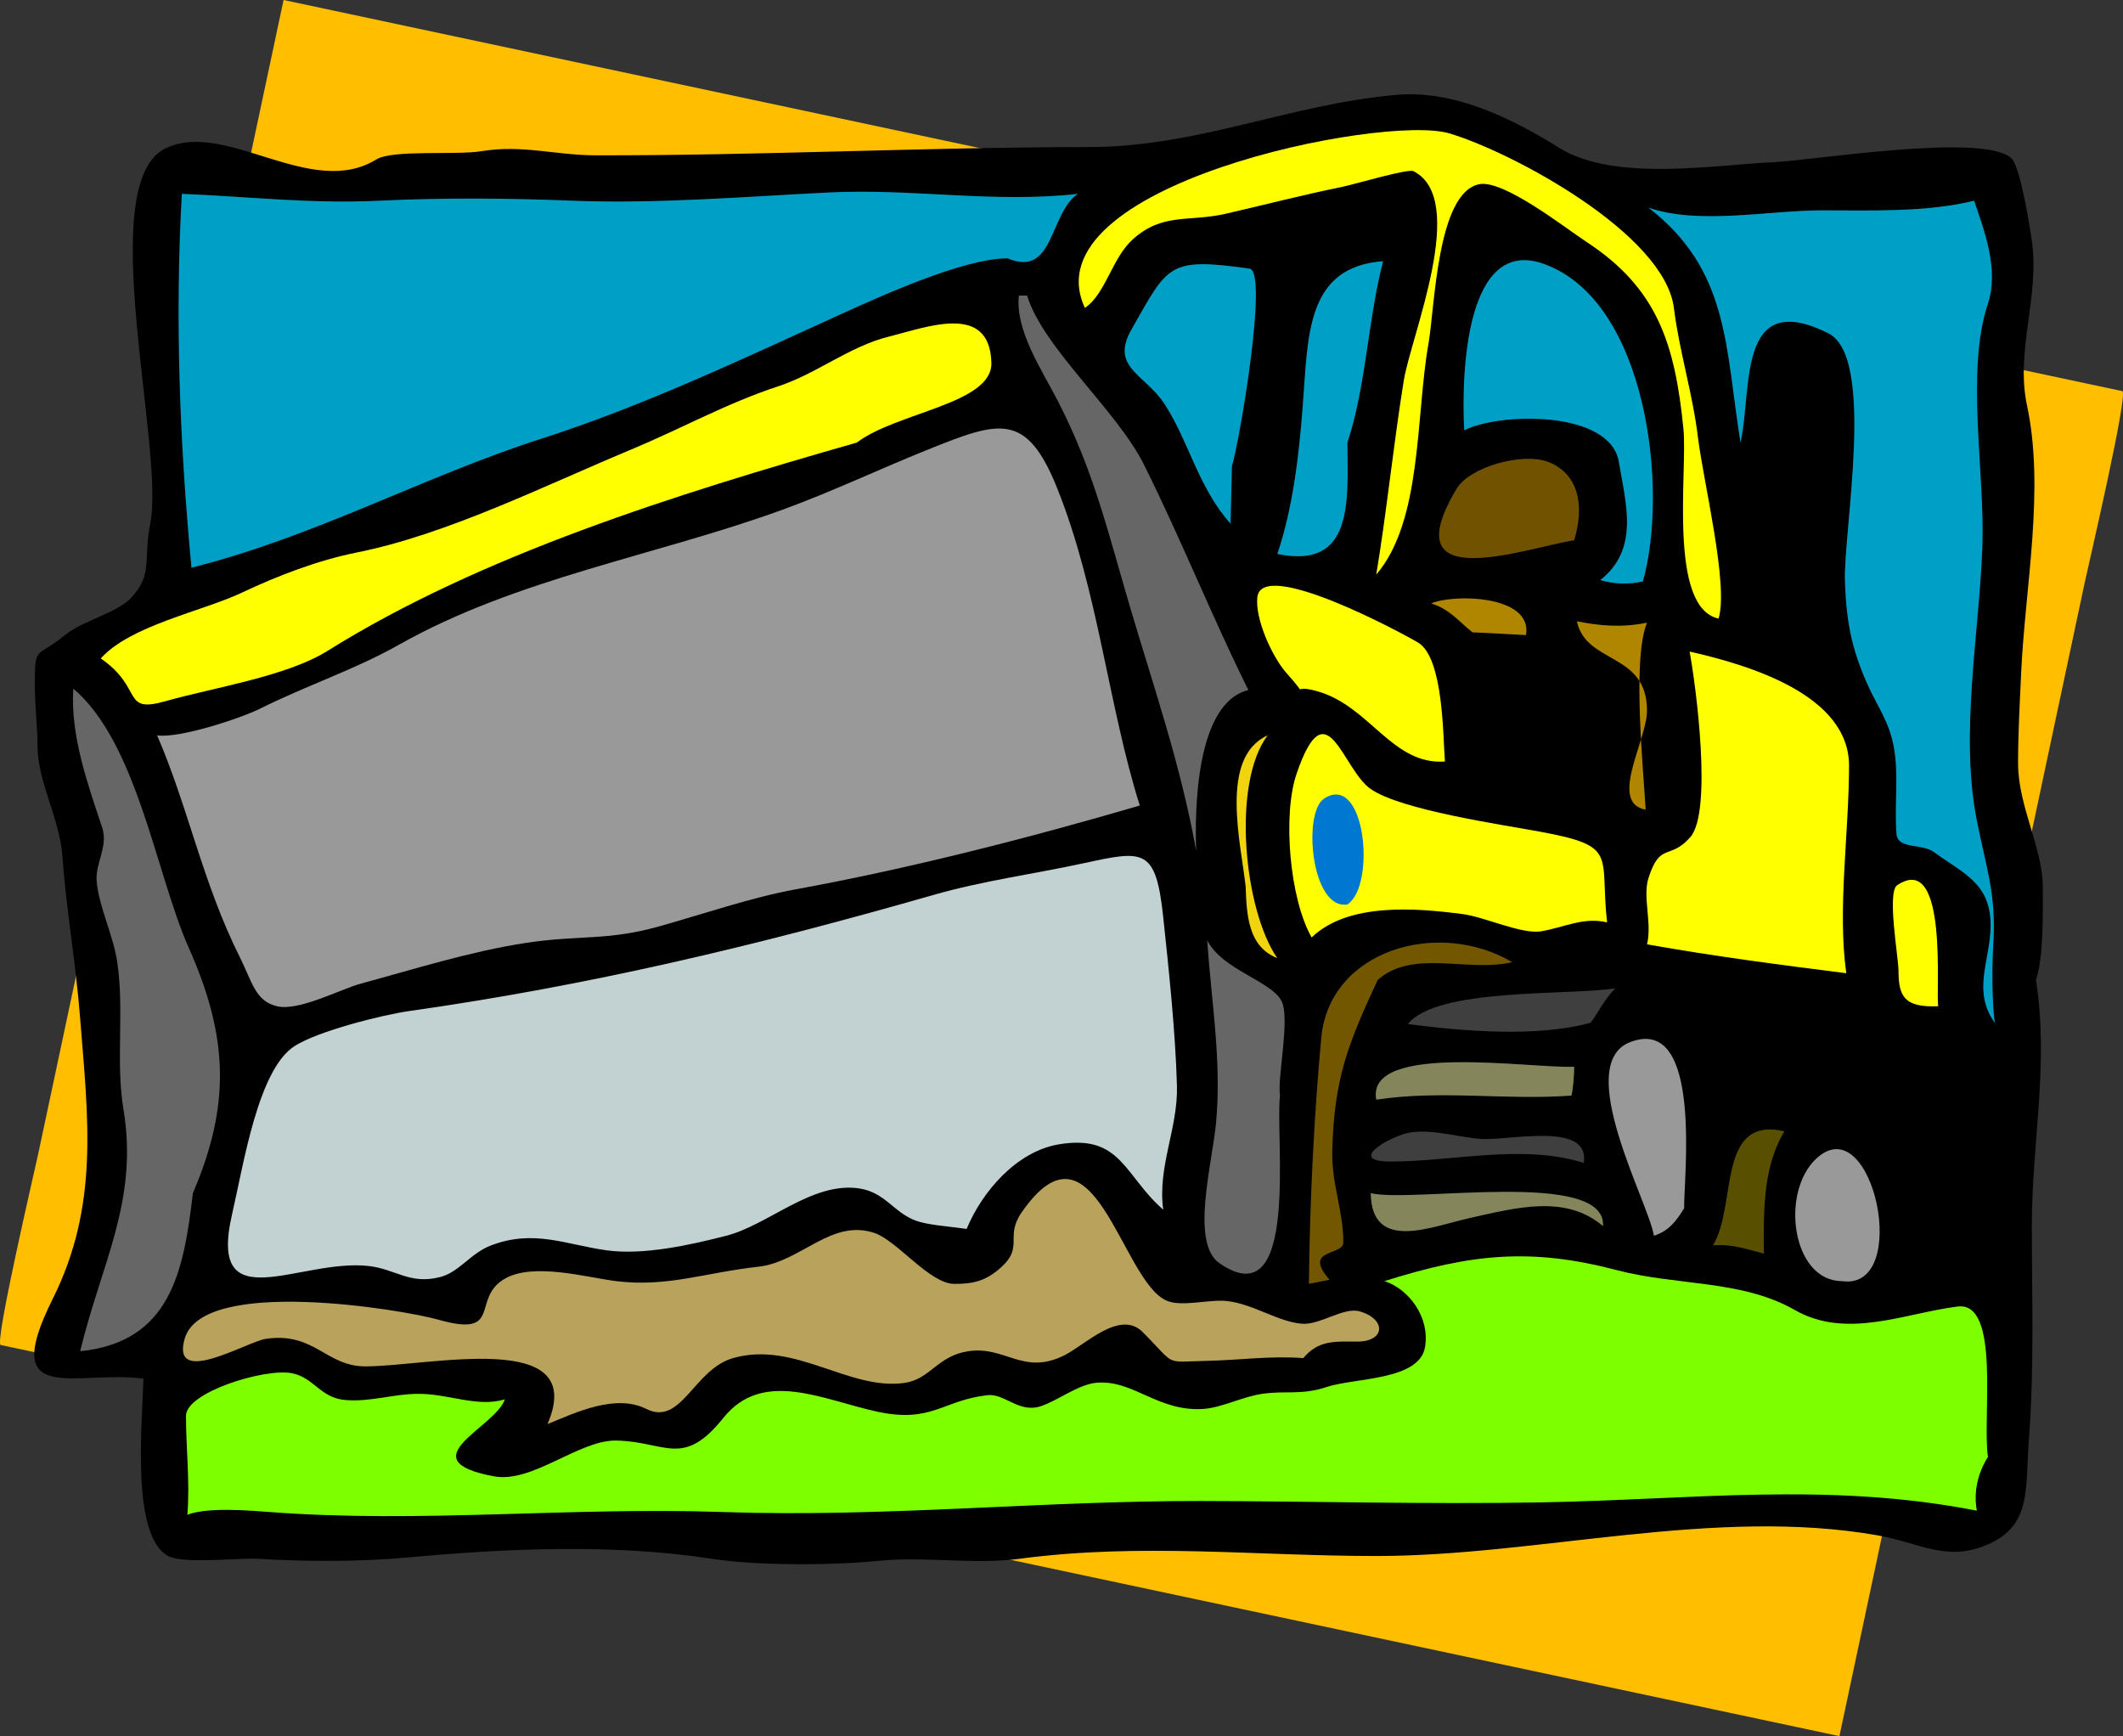
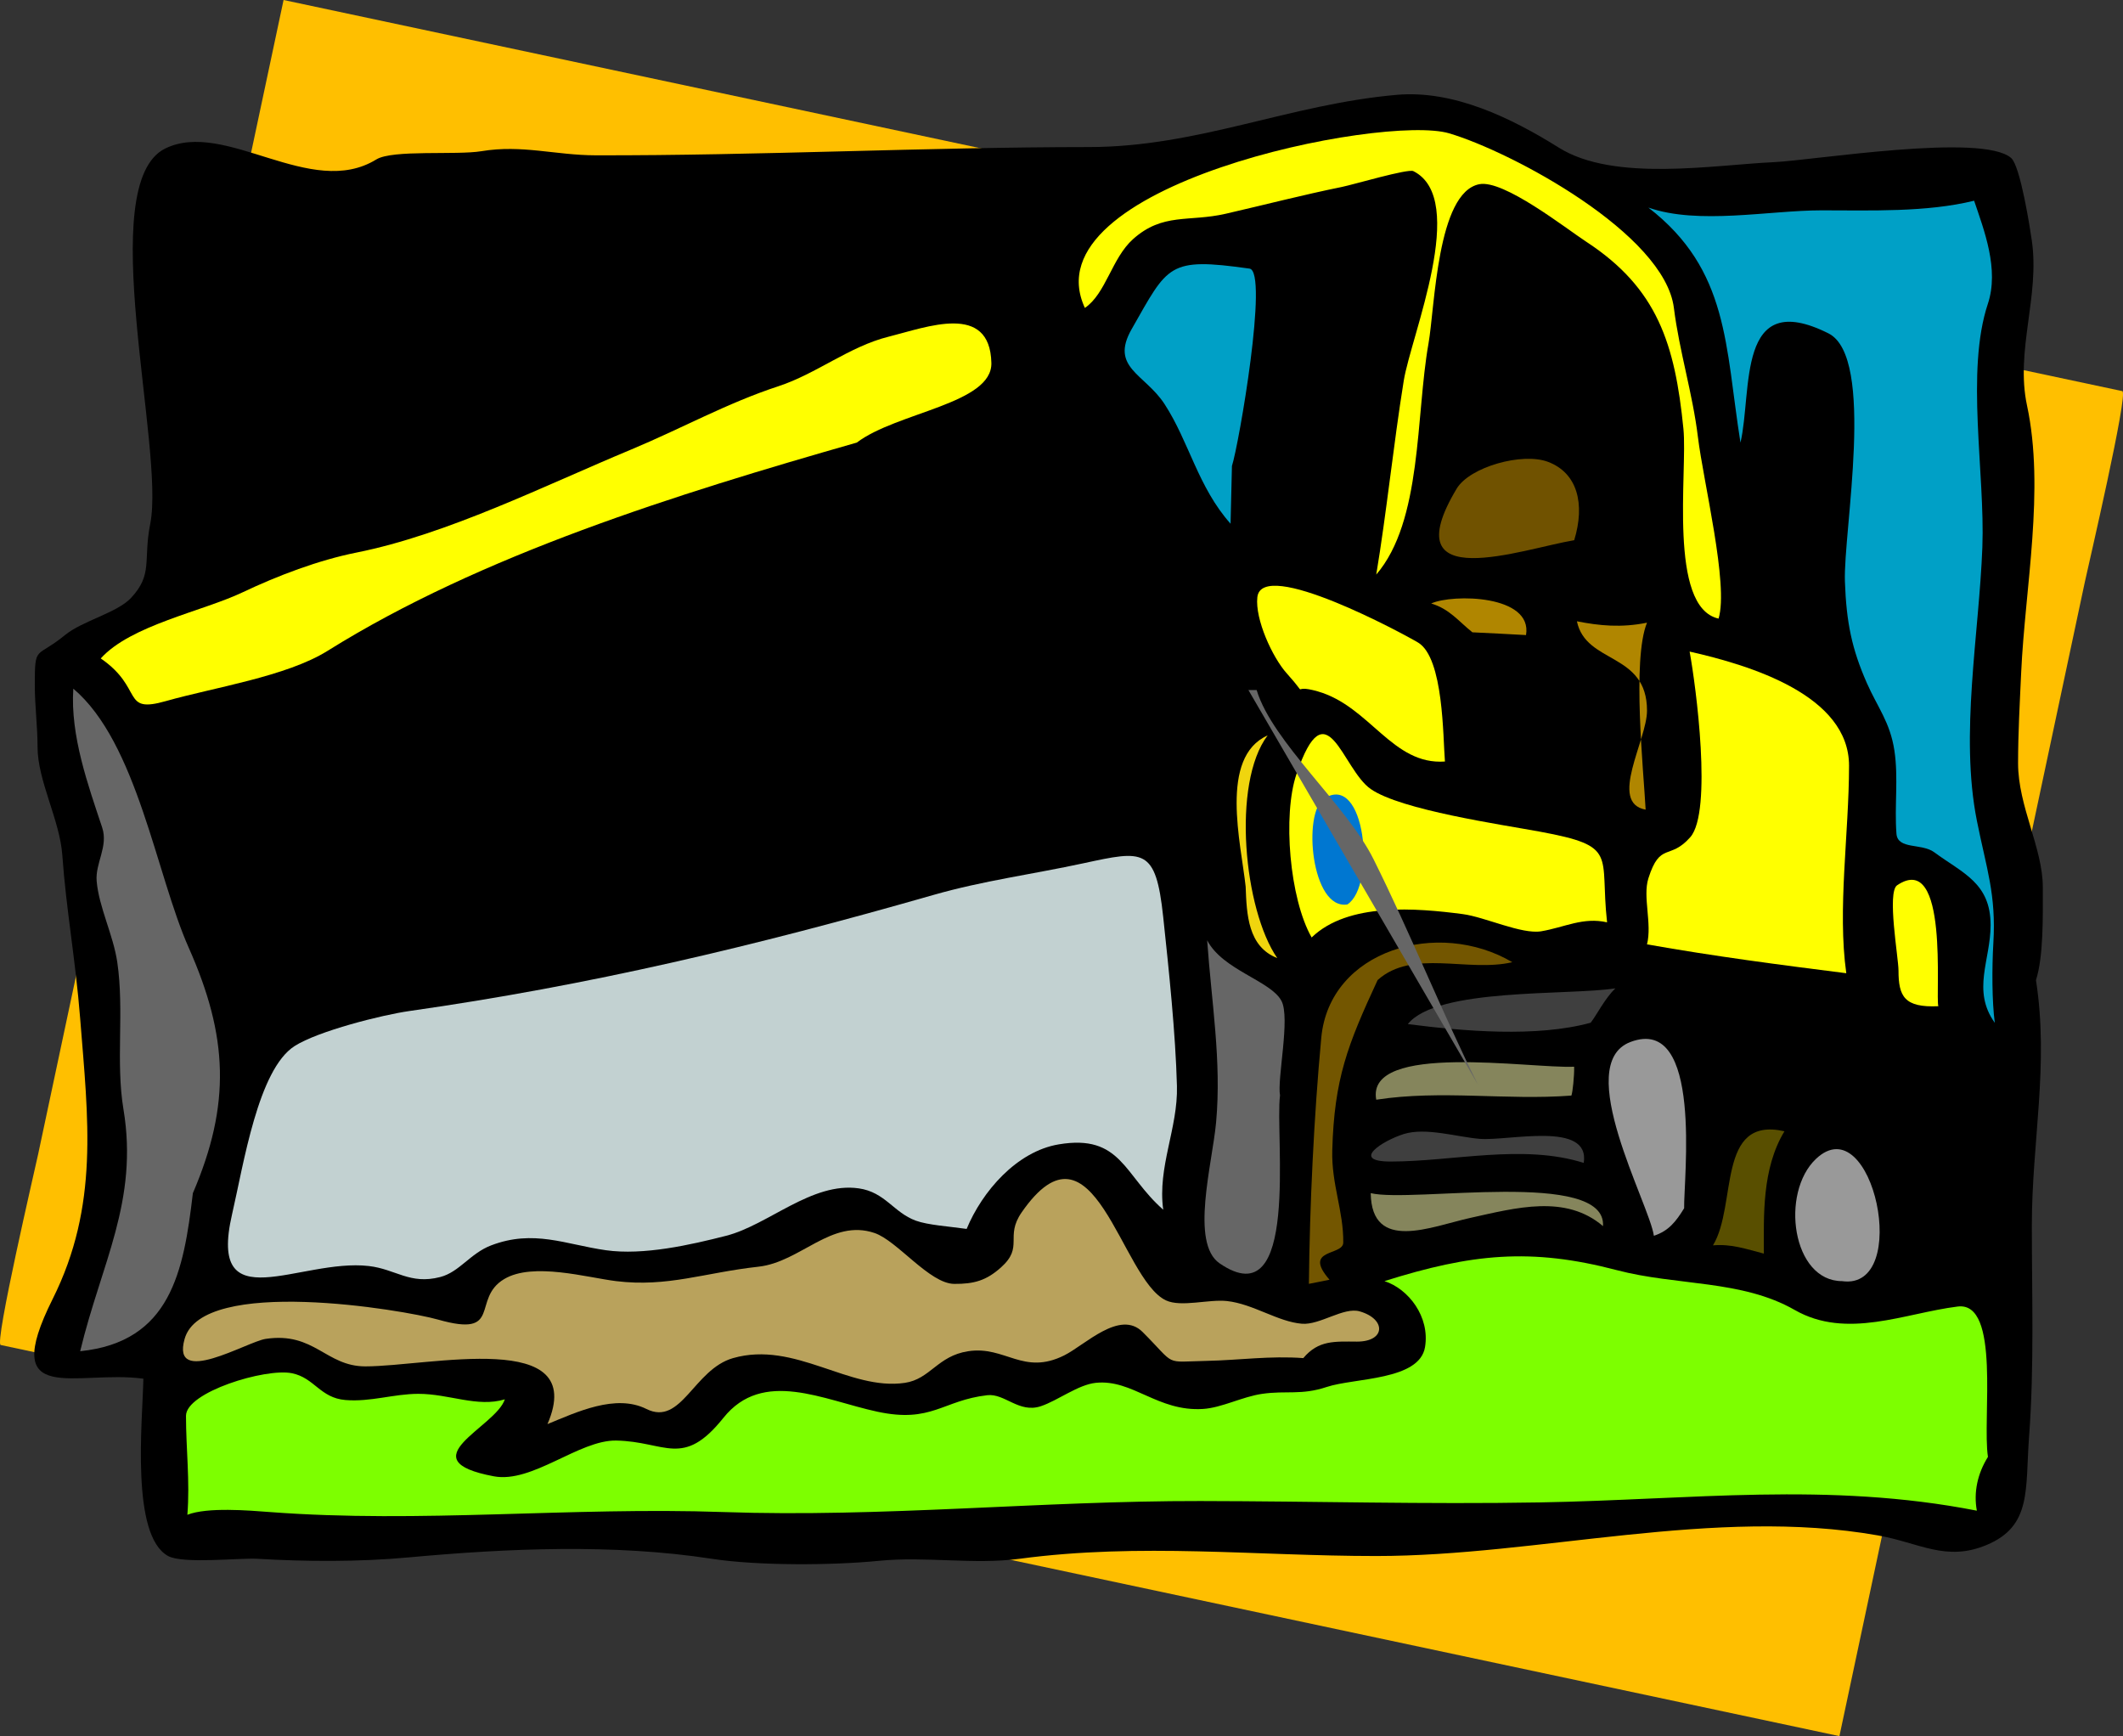
<svg xmlns="http://www.w3.org/2000/svg" xmlns:ns1="http://inkscape.sourceforge.net/DTD/sodipodi-0.dtd" xmlns:ns2="http://www.inkscape.org/namespaces/inkscape" id="Layer_1" style="enable-background:new 0 0 401.062 327.93" space="preserve" ns1:docname="caterpillar.svg" viewBox="0 0 401.062 327.93" ns1:version="0.32" version="1.1" ns2:version="0.42" ns1:docbase="F:\openclip\svg da inviare">
  <rect x="0" y="0" width="401.062" height="327.93" fill="#333333" stroke="none" />
  <ns1:namedview id="base" bordercolor="#666666" ns2:pageshadow="2" ns2:window-width="787" pagecolor="#ffffff" ns2:zoom="1.0977953" ns2:window-x="22" borderopacity="1.0" ns2:current-layer="Layer_1" ns2:cx="200.53101" ns2:cy="163.96500" ns2:window-y="29" ns2:window-height="510" ns2:pageopacity="0.0" />
  <path id="path3" style="fill:#FFBF00" d="m53.573 0c101.75 21.642 203.51 43.283 305.26 64.925 14.032 2.984 28.065 5.969 42.098 8.954 1.226 0.261-6.518 33.422-7.072 36.027l-39.351 185.03c-2.34 10.998-4.679 21.997-7.018 32.995-101.75-21.642-203.51-43.283-305.26-64.925-14.033-2.984-28.065-5.969-42.098-8.953-1.225-0.261 6.518-33.422 7.072-36.027 13.117-61.69 26.234-123.37 39.351-185.04 2.34-11.003 4.678-22.001 7.018-33" />
  <path id="path5" d="m384.62 185.12c2.498 16.072-0.779 30.514-0.779 46.349 0 13.276 0.465 26.727-0.52 39.854-0.751 10.014 0.574 16.923-8.05 20.514-7.677 3.196-12.684-0.438-20.512-1.82-30.84-5.443-64.136 3.895-94.771 3.895-22.727 0-44.525-2.528-67.377 0.521-8.712 1.162-17.621-0.507-26.613 0.39-8.647 0.861-22.804 0.956-31.547-0.39-18.523-2.852-38.542-1.981-57.252-0.26-9.506 0.875-19.434 0.801-28.561 0.262-3.338-0.197-14.053 1.015-16.876-0.522-7.097-3.863-4.85-25.367-4.673-33.493-12.631-1.735-27.481 5.639-17.137-15.06 8.814-17.637 6.693-33.986 5.195-52.967-0.883-11.19-2.641-20.537-3.378-30.899-0.468-6.582-4.673-14.045-4.673-20.38 0-3.903-0.52-7.798-0.52-11.685 0-7.762 0.213-4.965 5.713-9.478 3.284-2.694 9.823-4.188 12.462-7.008 4.2-4.487 2.26-7.111 3.636-14.022 2.826-14.191-10.744-64.274 2.854-70.882 11.363-5.521 27.473 9.705 39.856 2.076 3.072-1.892 15.105-0.767 19.864-1.557 7.671-1.272 13.937 0.763 21.551 0.779 30.854 0.064 62.161-1.542 93.21-1.56 20.681-0.012 37.761-8.08 58.161-9.863 10.692-0.935 21.536 4.309 30.638 9.996 10.423 6.512 29.312 3.232 40.503 2.726 7.546-0.341 39.528-5.586 44.921-0.779 1.749 1.56 3.569 13.331 3.895 15.579 1.525 10.557-3.136 20.76-0.908 31.156 3.398 15.868-0.37 34.394-1.104 50.449-0.261 5.713-0.585 11.417-0.585 17.136 0 8.123 4.674 16.016 4.674 23.421 0.01 5.56 0.14 13.03-1.29 17.53" />
  <path id="path7" style="fill:#00A0C6" d="m376.83 193.18c-4.36-6.115-0.778-11.826-0.778-18.437 0-7.996-5.304-9.816-10.646-13.761-2.38-1.757-6.907-0.46-7.141-3.505-0.399-5.199 0.393-10.54-0.388-15.709-0.806-5.339-3.193-8.182-5.193-12.724-2.828-6.424-3.882-11.413-4.156-19.212-0.33-9.371 5.869-42.371-3.114-46.865-17.479-8.746-14.331 10.853-16.617 20.64-2.918-18.308-2.13-32.589-17.397-44.398 9.469 3.308 22.783 0.522 32.715 0.52 9.259-0.002 19.796 0.399 28.822-1.817 1.869 5.521 4.769 12.95 2.596 19.474-4.232 12.704-0.519 31.989-1.039 45.957-0.609 16.352-4.279 35.424-1.038 51.668 1.819 9.121 3.664 13.881 3.115 23.109-0.28 4.79-0.26 11.12 0.27 15.05" />
  <path id="path9" d="m375.79 238.35c-4.497-0.644-8.888 0.672-13.241 1.56 3.068-13.529-3.356-26.964-16.1-30.77-5.714-1.706-16.936-0.58-20.251-2.984-6.341-4.599-3.747-15.235-13.76-16.877 3.867-6.71 32.283 2.298 39.464 4.671 6.365 2.104 15.88 2.658 21.29 7.014 8.48 6.83 1.59 26.81 2.6 37.39" />
  <path id="path11" style="fill:#7DFF00" d="m375.53 275.22c-1.946 3.128-2.72 6.66-2.077 10.127-28.112-5.499-53.877-2.058-82.568-1.56-21.795 0.378-42.396-0.228-64.13-0.261-30.175-0.047-60.037 3.129-90.098 2.079-28.835-1.007-57.155 2.165-85.682 0-3.912-0.297-11.811-0.964-15.579 0.517 0.505-6.293-0.261-12.419-0.261-18.692 0-4.478 14.994-9.049 19.993-8.049 4.281 0.856 5.321 4.662 10.125 5.064 4.731 0.396 9.113-1.16 13.762-1.168 5.833-0.011 11.176 2.616 16.357 1.037-1.768 5.348-18.445 11.465-2.077 14.541 7.272 1.366 16.081-6.877 23.109-6.753 9.356 0.165 12.585 5.297 20.251-4.282 7.474-9.338 18.856-3.37 29.081-1.171 10.283 2.212 12.327-2.147 20.772-3.113 3.312-0.379 5.984 3.463 10.125 2.076 3.256-1.091 7.025-4.069 10.386-4.415 6.963-0.716 11.654 5.477 20.251 4.935 3.542-0.224 7.405-2.311 11.167-2.854 4.59-0.663 7.378 0.308 12.203-1.3 5.215-1.737 17.512-1.195 18.564-7.53 0.951-5.73-3.121-10.998-7.661-12.464 16.455-5.187 27.684-6.328 43.881-2.074 11.407 2.996 23.599 1.791 33.624 7.528 9.821 5.62 20.797 0.591 30.768-0.65 8.18-1.05 4.63 21.19 5.73 28.39" />
  <path id="path13" style="fill:#FFFF00" d="m366.18 190.06c-6.429 0.294-7.529-1.844-7.529-6.748 0-2.377-2.214-14.779-0.261-16.097 9.86-6.65 7.18 20.99 7.79 22.85" />
  <path id="path15" style="fill:#999999" d="m348.01 241.99c-9.468 0.008-11.739-16.7-4.932-23.107 10.7-10.07 18.17 24.94 4.93 23.11" />
  <path id="path17" style="fill:#FFFF00" d="m348.79 183.83c-12.51-1.58-24.903-3.19-37.648-5.454 0.983-3.928-0.843-8.98 0.258-12.46 2.215-7.006 4.038-3.354 7.921-7.79 4.206-4.806 1.069-28.553-0.131-35.051 11.495 2.592 30.117 8.257 30.117 21.549-0.01 12.88-2.22 27.1-0.52 39.2" />
  <path id="path19" d="m339.96 123.33c-3.68-3.225-1.122-5.681-1.557-9.868-1.561-15.023 0.407-29.146 0-44.139 5.95 9.301 2.75 42.179 1.56 54.009" />
  <path id="path21" style="fill:#594F00" d="m333.21 236.79c-3.336-0.855-6.079-1.863-9.606-1.557 4.617-7.613 0.626-24.469 13.502-21.55-4.3 7.11-3.89 16.01-3.89 23.11" />
  <path id="path23" style="fill:#FFFF00" d="m324.64 116.84c-9.573-2.147-5.817-27.783-6.619-35.833-1.599-16.031-4.899-26.531-18.306-35.311-3.973-2.602-15.649-11.798-20.251-10.903-8.011 1.558-8.391 23.248-9.607 30.118-2.429 13.715-1.16 33.504-9.866 43.62 1.963-11.773 3.239-24.497 5.193-36.611 1.373-8.512 12.308-34.355 1.816-39.595-1.014-0.506-11.29 2.537-13.501 2.986-7.344 1.493-14.532 3.361-21.94 5.063-6.972 1.602-11.895-0.241-17.526 4.805-4.007 3.589-5.105 10.28-9.087 12.982-10.73-23.142 56.36-36.672 68.82-32.977 11.895 3.527 40.693 18.974 42.451 32.977 1.037 8.259 3.536 16.113 4.543 24.406 1.03 8.468 5.84 27.884 3.9 34.274" />
  <path id="path25" style="fill:#999999" d="m318.15 228.23c-1.534 2.494-2.907 4.276-5.71 5.193-0.843-6.004-15.5-32.437-4.415-36.611 13.73-5.17 10.02 25.9 10.13 31.42" />
  <path id="path27" style="fill:#B08600" d="m310.88 152.93c-7.066-1.274 0.262-13.115 0.262-18.697 0-11.092-11.535-8.726-13.243-16.877 4.27 0.835 8.364 1.25 13.243 0.261-2.86 6.98-0.64 28.04-0.26 35.32" />
-   <path id="path29" style="fill:#00A0C6" d="m310.36 109.83c-2.716 0.604-5.55 0.503-8.048-0.262 7.419-5.839 4.837-14.365 3.506-22.327-1.623-9.708-22.259-9.404-29.212-5.973-0.588-11.28 0.419-36.693 15.062-31.418 19.63 7.07 23.56 42.91 18.69 59.978" />
  <path id="path31" style="fill:#3F3F3F" d="m300.49 193.18c-10.173 2.8-24.057 1.604-34.531 0.259 5.457-6.902 30.237-5.37 39.205-6.749-1.97 1.87-3.61 5.17-4.67 6.49" />
  <path id="path33" style="fill:#FFFF00" d="m303.61 174.22c-4.558-1.041-8.025 0.943-12.463 1.688-3.671 0.614-10.63-2.696-14.8-3.244-8.699-1.144-21.65-2.264-28.562 4.412-4.167-7.31-5.509-23.125-2.854-30.896 5.695-16.673 8.571-0.932 14.019 2.858 5.712 3.974 24.662 6.702 31.937 8.048 14.98 2.77 11.27 4.21 12.71 17.13" />
  <path id="path35" style="fill:#85855C" d="m302.83 231.6c-7.061-6.042-16.413-3.47-25.058-1.557-7.382 1.634-18.664 6.59-18.824-4.673 7.9 1.9 44.59-4.64 43.88 6.23" />
  <path id="path37" d="m298.68 150.34c-7.604 2.963-14.516-3.157-16.616-7.789-0.71-1.564-2.053-8.976-1.559-10.647 1.871-6.326 0.978-3.8 7.789-4.156 16.46-0.86 10.75 9.83 10.39 22.6" />
  <path id="path39" style="fill:#3F3F3F" d="m299.19 219.66c-11.466-3.632-24.694-0.26-36.479-0.26-7.706 0-1.51-3.941 2.468-5.192 4.184-1.316 10.163 0.582 14.409 0.91 5.52 0.42 20.85-3.41 19.6 4.54" />
  <path id="path41" style="fill:#705200" d="m297.38 102.04c-9.771 1.623-34.401 10.623-22.196-9.737 2.467-4.116 12.416-6.901 17.265-5.063 5.55 2.1 7.04 7.928 4.94 14.8" />
  <path id="path43" style="fill:#85855C" d="m296.86 206.94c-12.335 0.935-24.589-1.111-36.87 0.78-2.011-10.938 29.213-5.854 37.387-6.232 0.04 1.71-0.28 4.86-0.52 5.45" />
  <path id="path45" style="fill:#B08600" d="m278.16 119.44c-2.739-2.197-4.287-4.375-7.789-5.452 4.063-1.84 19.201-1.644 17.914 5.969-3.36-0.19-6.74-0.36-10.12-0.52" />
  <path id="path47" style="fill:#735600" d="m260.25 185.12c-5.66 12.208-8.205 18.651-8.567 32.195-0.17 6.367 2.146 11.469 2.076 17.399-0.03 2.541-7.771 1.067-2.597 7.008-1.298 0.26-2.597 0.521-3.895 0.78 0.154-14.823 0.938-31.461 2.338-46.477 1.552-16.652 22.146-22.531 36.089-14.28-8.41 1.97-18.84-2.55-25.44 3.37" />
  <path id="path49" style="fill:#FFFF00" d="m272.97 143.84c-9.936 0.716-14.15-10.408-24.018-13.244-5.586-1.605-1.288 1.674-5.841-3.375-2.756-3.056-6.04-10.286-5.583-14.41 0.838-7.576 27.739 6.98 30.379 8.568 4.83 2.92 4.68 17.9 5.06 22.46" />
-   <path id="path51" style="fill:#00A0C6" d="m254.54 83.604c0.077 11.13 1.214 24.027-13.24 21.032 2.974-8.77 4.1-18.812 4.803-27.912 1.021-13.208 0.529-26.303 15.189-27.392-2.92 11.23-3.19 23.52-6.75 34.268" />
  <path id="path53" style="fill:#B9A25C" d="m246.23 256.53c-6.271-0.47-12.126 0.39-18.175 0.52-8.387 0.18-5.7 1.05-12.204-5.454-4.284-4.284-10.866 2.455-14.8 4.416-7.765 3.871-11.143-1.869-18.175-0.779-5.79 0.896-7.122 5.26-11.943 5.971-10.5 1.549-20.758-8.018-32.457-4.673-7.415 2.12-9.752 12.905-16.357 9.606-5.823-2.908-13.191 0.603-18.694 2.856 7.833-18.147-22.335-10.902-34.404-10.902-7.479 0-9.614-6.562-18.823-5.194-3.53 0.524-17.93 9.233-15.32 0 3.356-11.872 41.333-5.503 47.904-3.635 12.293 3.493 6.201-3.914 12.463-7.66 5.429-3.248 15.664-0.283 21.162 0.388 9.713 1.185 16.682-1.602 26.872-2.726 8.003-0.883 13.77-9.136 21.94-6.362 4.288 1.455 10.382 9.577 15.059 9.609 3.733 0.025 6.057-0.633 8.829-3.118 4.376-3.924 0.663-5.717 3.895-10.386 13.631-19.687 18.742 12.632 27.262 16.618 2.868 1.342 8.091-0.255 11.555 0.129 4.931 0.547 9.615 3.929 14.149 4.286 3.396 0.268 7.872-3.212 10.905-2.336 5.02 1.449 4.908 5.711-0.52 5.711-4.22-0.02-7.27-0.3-10.13 3.1" />
  <path id="path55" style="fill:#0077D1" d="m254.54 170.84c-6.833 1.091-8.485-17.348-4.411-19.993 7.81-5.08 9.88 16.44 4.41 19.99" />
  <path id="path57" style="fill:#666666" d="m241.81 206.94c-0.986 7.522 3.836 42.184-11.426 31.68-5.566-3.831-1.354-18.851-0.648-26.617 1.054-11.622-0.872-22.669-1.687-34.399 2.897 5.619 11.973 7.625 14.02 11.423 1.74 3.2-0.85 14.84-0.25 17.92" />
  <path id="path59" style="fill:#F0D50E" d="m235.32 167.47c-0.855-8.073-5.076-24.434 4.152-28.561-6.831 9.056-4.471 32.983 1.819 42.06-5.55-2.16-5.78-8.28-5.97-13.5" />
  <path id="path61" style="fill:#00A0C6" d="m232.73 88.021c-0.087 3.634-0.174 7.269-0.261 10.903-6.154-6.911-7.827-15.451-12.463-22.587-3.71-5.711-10.372-6.894-6.231-14.153 6.935-12.155 6.835-13.614 22.273-11.448 3.65 0.513-2.02 33.298-3.32 37.285" />
-   <path id="path63" style="fill:#666666" d="m235.84 130.34c-10.112 2.467-10.12 23.296-9.868 30.382-2.884-16.114-7.883-30.489-12.463-45.96-4.175-14.101-6.861-25.877-13.761-39.206-2.919-5.64-8.005-13.212-7.269-19.732h1.557c2.976 9.857 16.926 21.632 22.07 31.936 6.97 13.962 13.08 29.262 19.73 42.582" />
+   <path id="path63" style="fill:#666666" d="m235.84 130.34h1.557c2.976 9.857 16.926 21.632 22.07 31.936 6.97 13.962 13.08 29.262 19.73 42.582" />
  <path id="path65" style="fill:#C2D1D1" d="m219.74 228.49c-7.447-6.531-7.921-14.315-19.732-12.334-7.96 1.335-14.478 8.916-17.396 15.97-3.225-0.461-7.326-0.723-9.607-1.559-4.204-1.541-5.786-5.39-10.775-6.1-8.86-1.262-17.059 6.914-25.055 8.957-6.724 1.718-15.608 3.738-22.72 2.727-7.626-1.086-13.638-3.984-21.68-0.911-3.957 1.512-5.975 5.03-9.607 5.974-5.745 1.493-8.391-1.491-13.5-2.078-13.021-1.495-30.489 10.455-25.836-9.738 2.214-9.607 4.93-27.392 11.815-31.806 4.432-2.841 16.519-5.885 21.68-6.62 33.99-4.837 65.076-12.205 99.054-21.94 9.293-2.663 18.78-3.912 28.302-5.972 11.378-2.461 13.656-3.001 15.059 10.125 1.082 10.126 2.331 21.985 2.597 31.938 0.22 7.94-3.71 15.32-2.59 23.37" />
-   <path id="path67" style="fill:#999999" d="m215.33 152.15c-20.816 6.104-43.842 11.981-65.04 15.839-8.335 1.517-17.699 4.739-25.835 7.012-9.835 2.747-15.157 1.575-25.186 3.114-10.443 1.603-20.919 4.914-31.027 7.659-4.047 1.1-11.815 5.309-15.968 4.282-4.058-1.003-4.591-4.503-7.011-9.346-7.014-14.042-9.743-28.354-15.578-41.801 4.342 0.573 15.908-3.281 19.473-5.063 8.796-4.397 17.864-7.353 26.223-12.072 22.218-12.544 48.57-16.822 72.312-25.446 9.495-3.449 18.458-7.74 27.65-11.427 13.455-5.396 18.56-7.227 24.407 7.401 7.73 19.362 9.61 40.922 15.57 59.852" />
-   <path id="path69" style="fill:#00A0C6" d="m190.4 48.813c-8.174-0.139-24.402 7.289-32.067 10.773-17.88 8.13-36.811 17.108-55.953 23.241-22.251 7.129-42.708 18.492-66.209 24.405-2.243-23.613-3.144-47.292-1.818-70.624 13.014 0.553 24.537 1.922 37.39 1.298 12.221-0.593 24.478-0.476 36.35 0 15.809 0.634 32.692-0.768 48.554-1.557 15.735-0.783 31.198 2.06 46.995 0.259-5.42 3.612-4.48 15.92-13.24 12.207" />
  <path id="path71" style="fill:#FFFF00" d="m161.84 83.604c-34.029 9.727-71.007 21.24-99.964 39.337-7.756 4.847-21.559 6.931-30.509 9.478-8.544 2.432-4.105-2.385-12.332-8.048 5.645-6.272 19.189-8.883 26.743-12.465 6.736-3.195 14.391-6.097 21.55-7.529 17.165-3.434 35.467-12.619 51.929-19.475 9.427-3.926 18.136-8.789 27.782-11.942 7.183-2.348 13.45-7.523 20.771-9.347 7.292-1.816 19.206-6.536 19.475 4.935 0.19 7.745-17.89 9.309-25.44 15.063" />
  <path id="path73" style="fill:#666666" d="m36.435 225.37c-1.74 14.854-4.201 28.099-21.289 29.858 3.985-16.606 11.059-28.362 8.177-45.696-1.495-8.994 0.185-18.605-1.168-27.782-0.762-5.167-3.479-10.407-3.895-15.32-0.288-3.399 2.231-6.538 1.04-10.125-2.631-7.918-6.043-17.343-5.452-26.225 12.081 10.211 15.635 35.066 21.809 48.944 7.437 16.73 7.992 29.55 0.778 46.35" />
</svg>